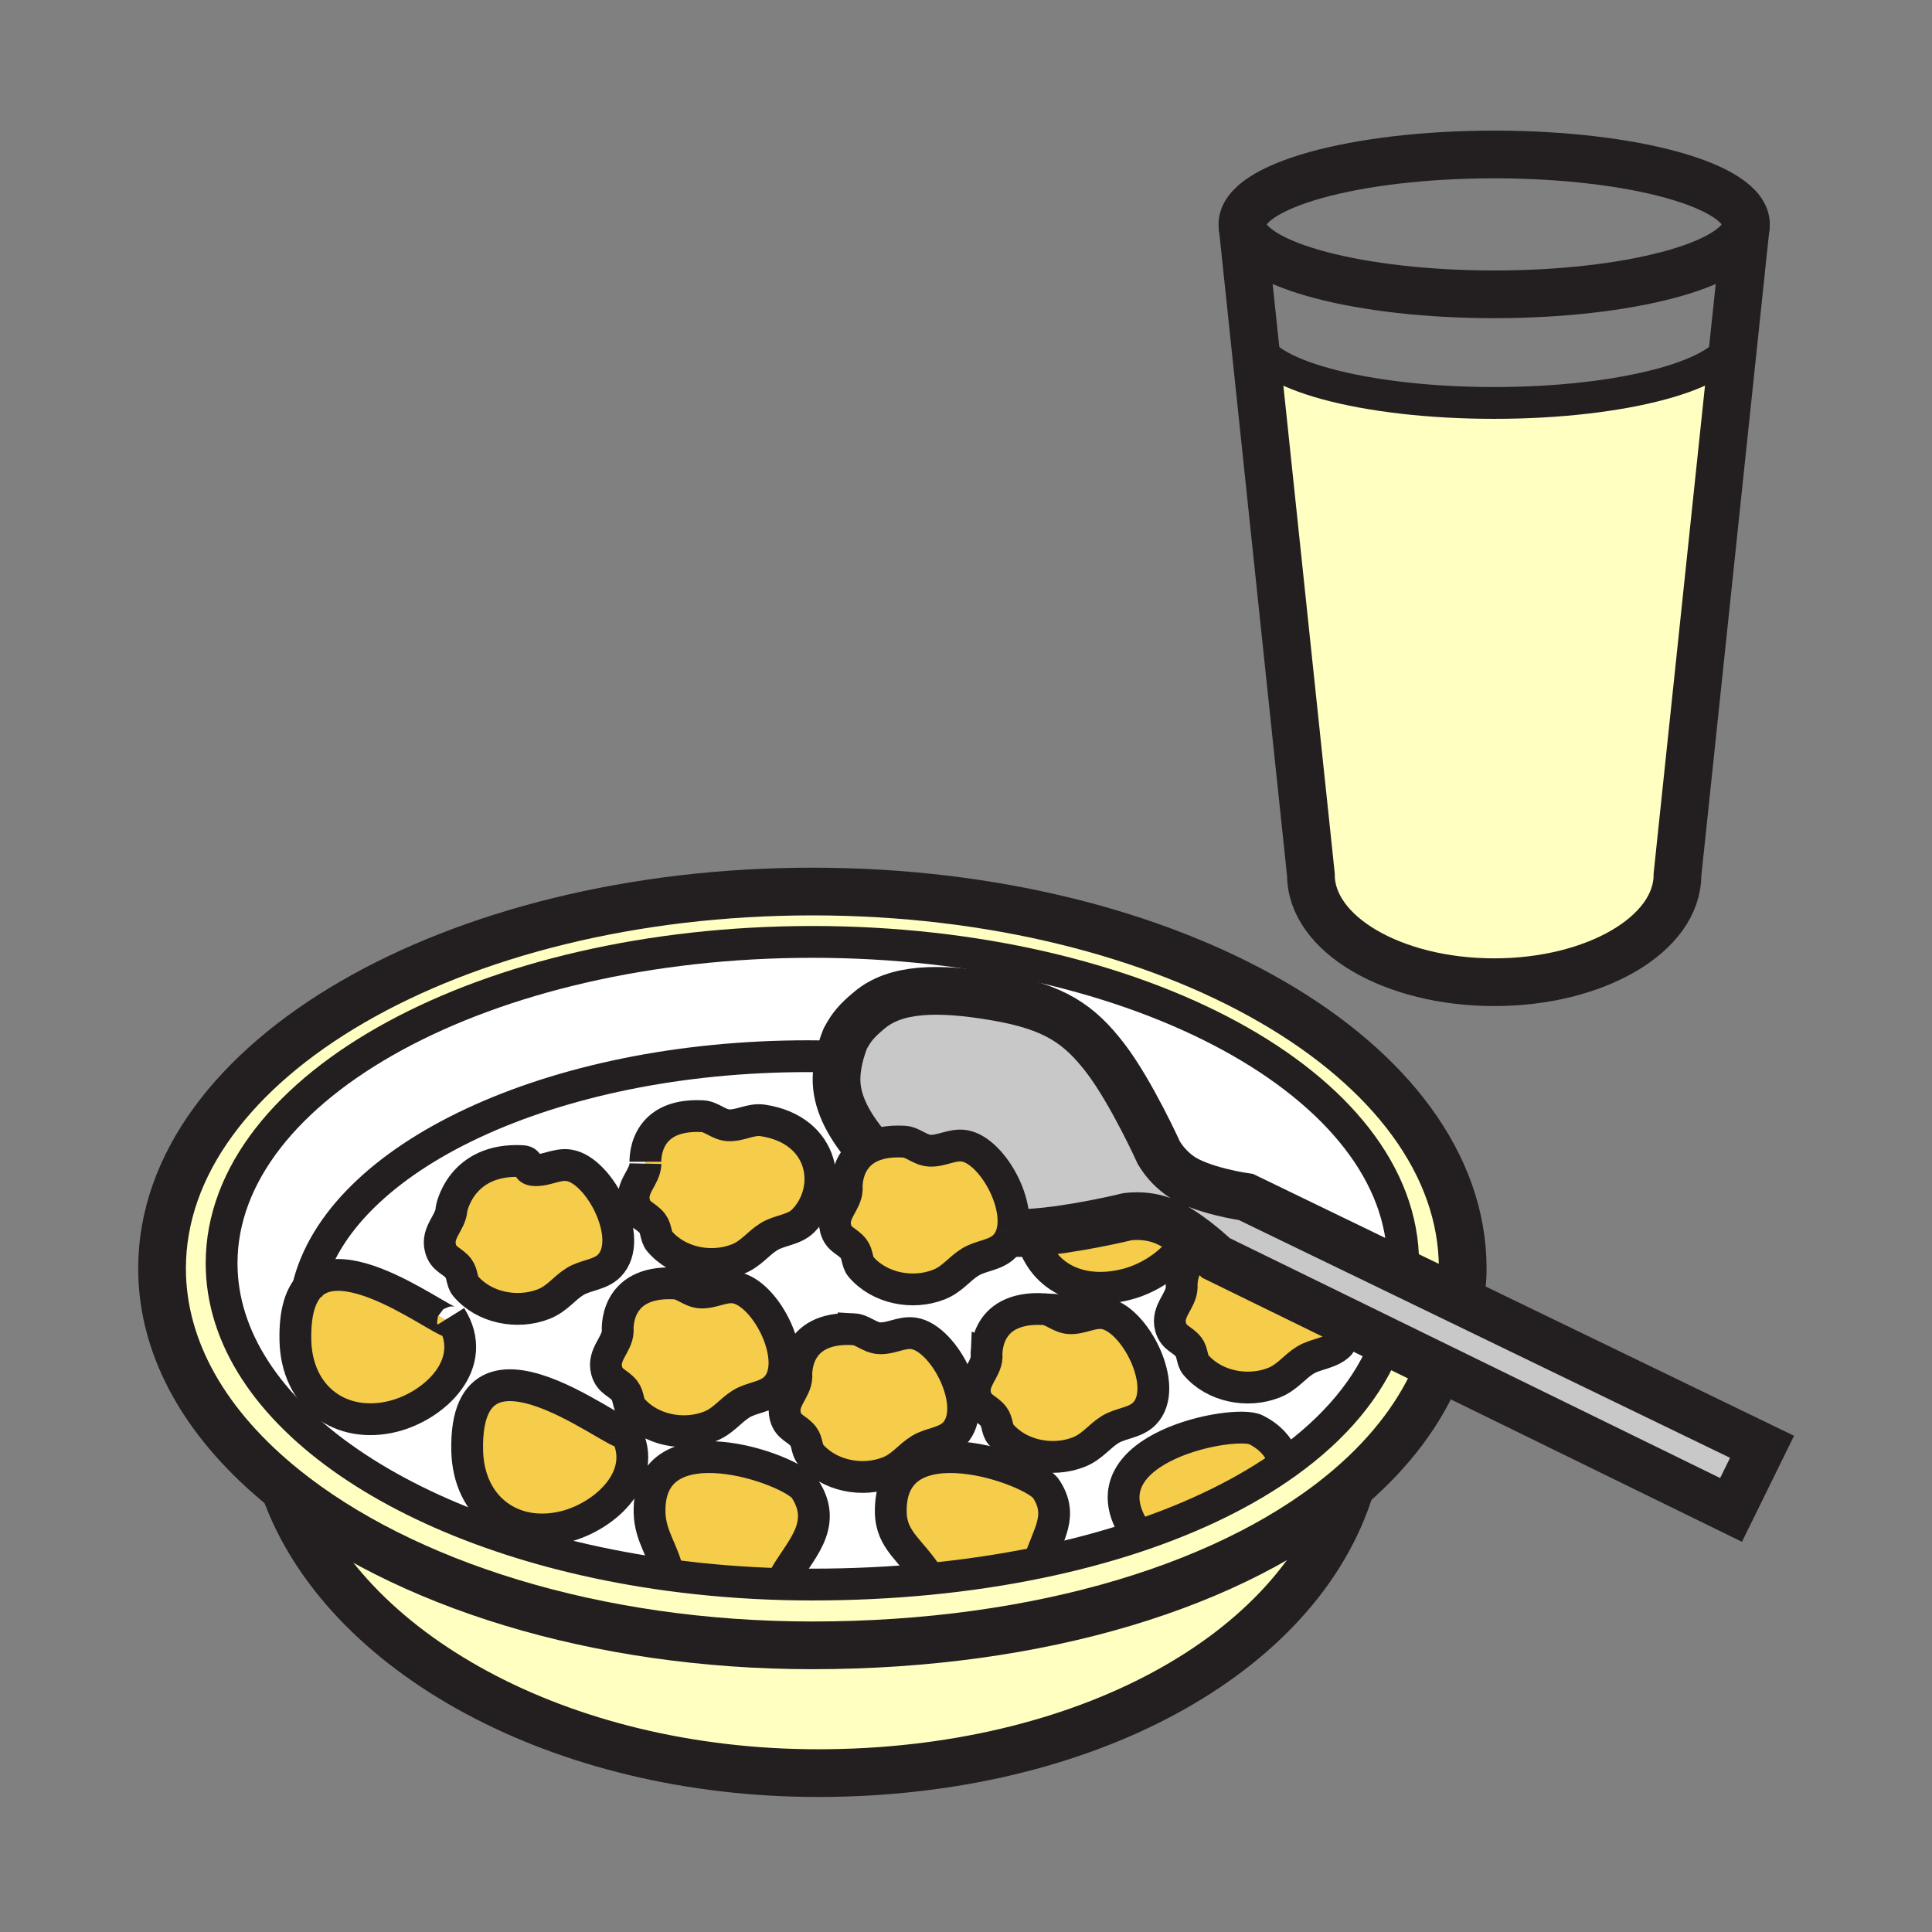
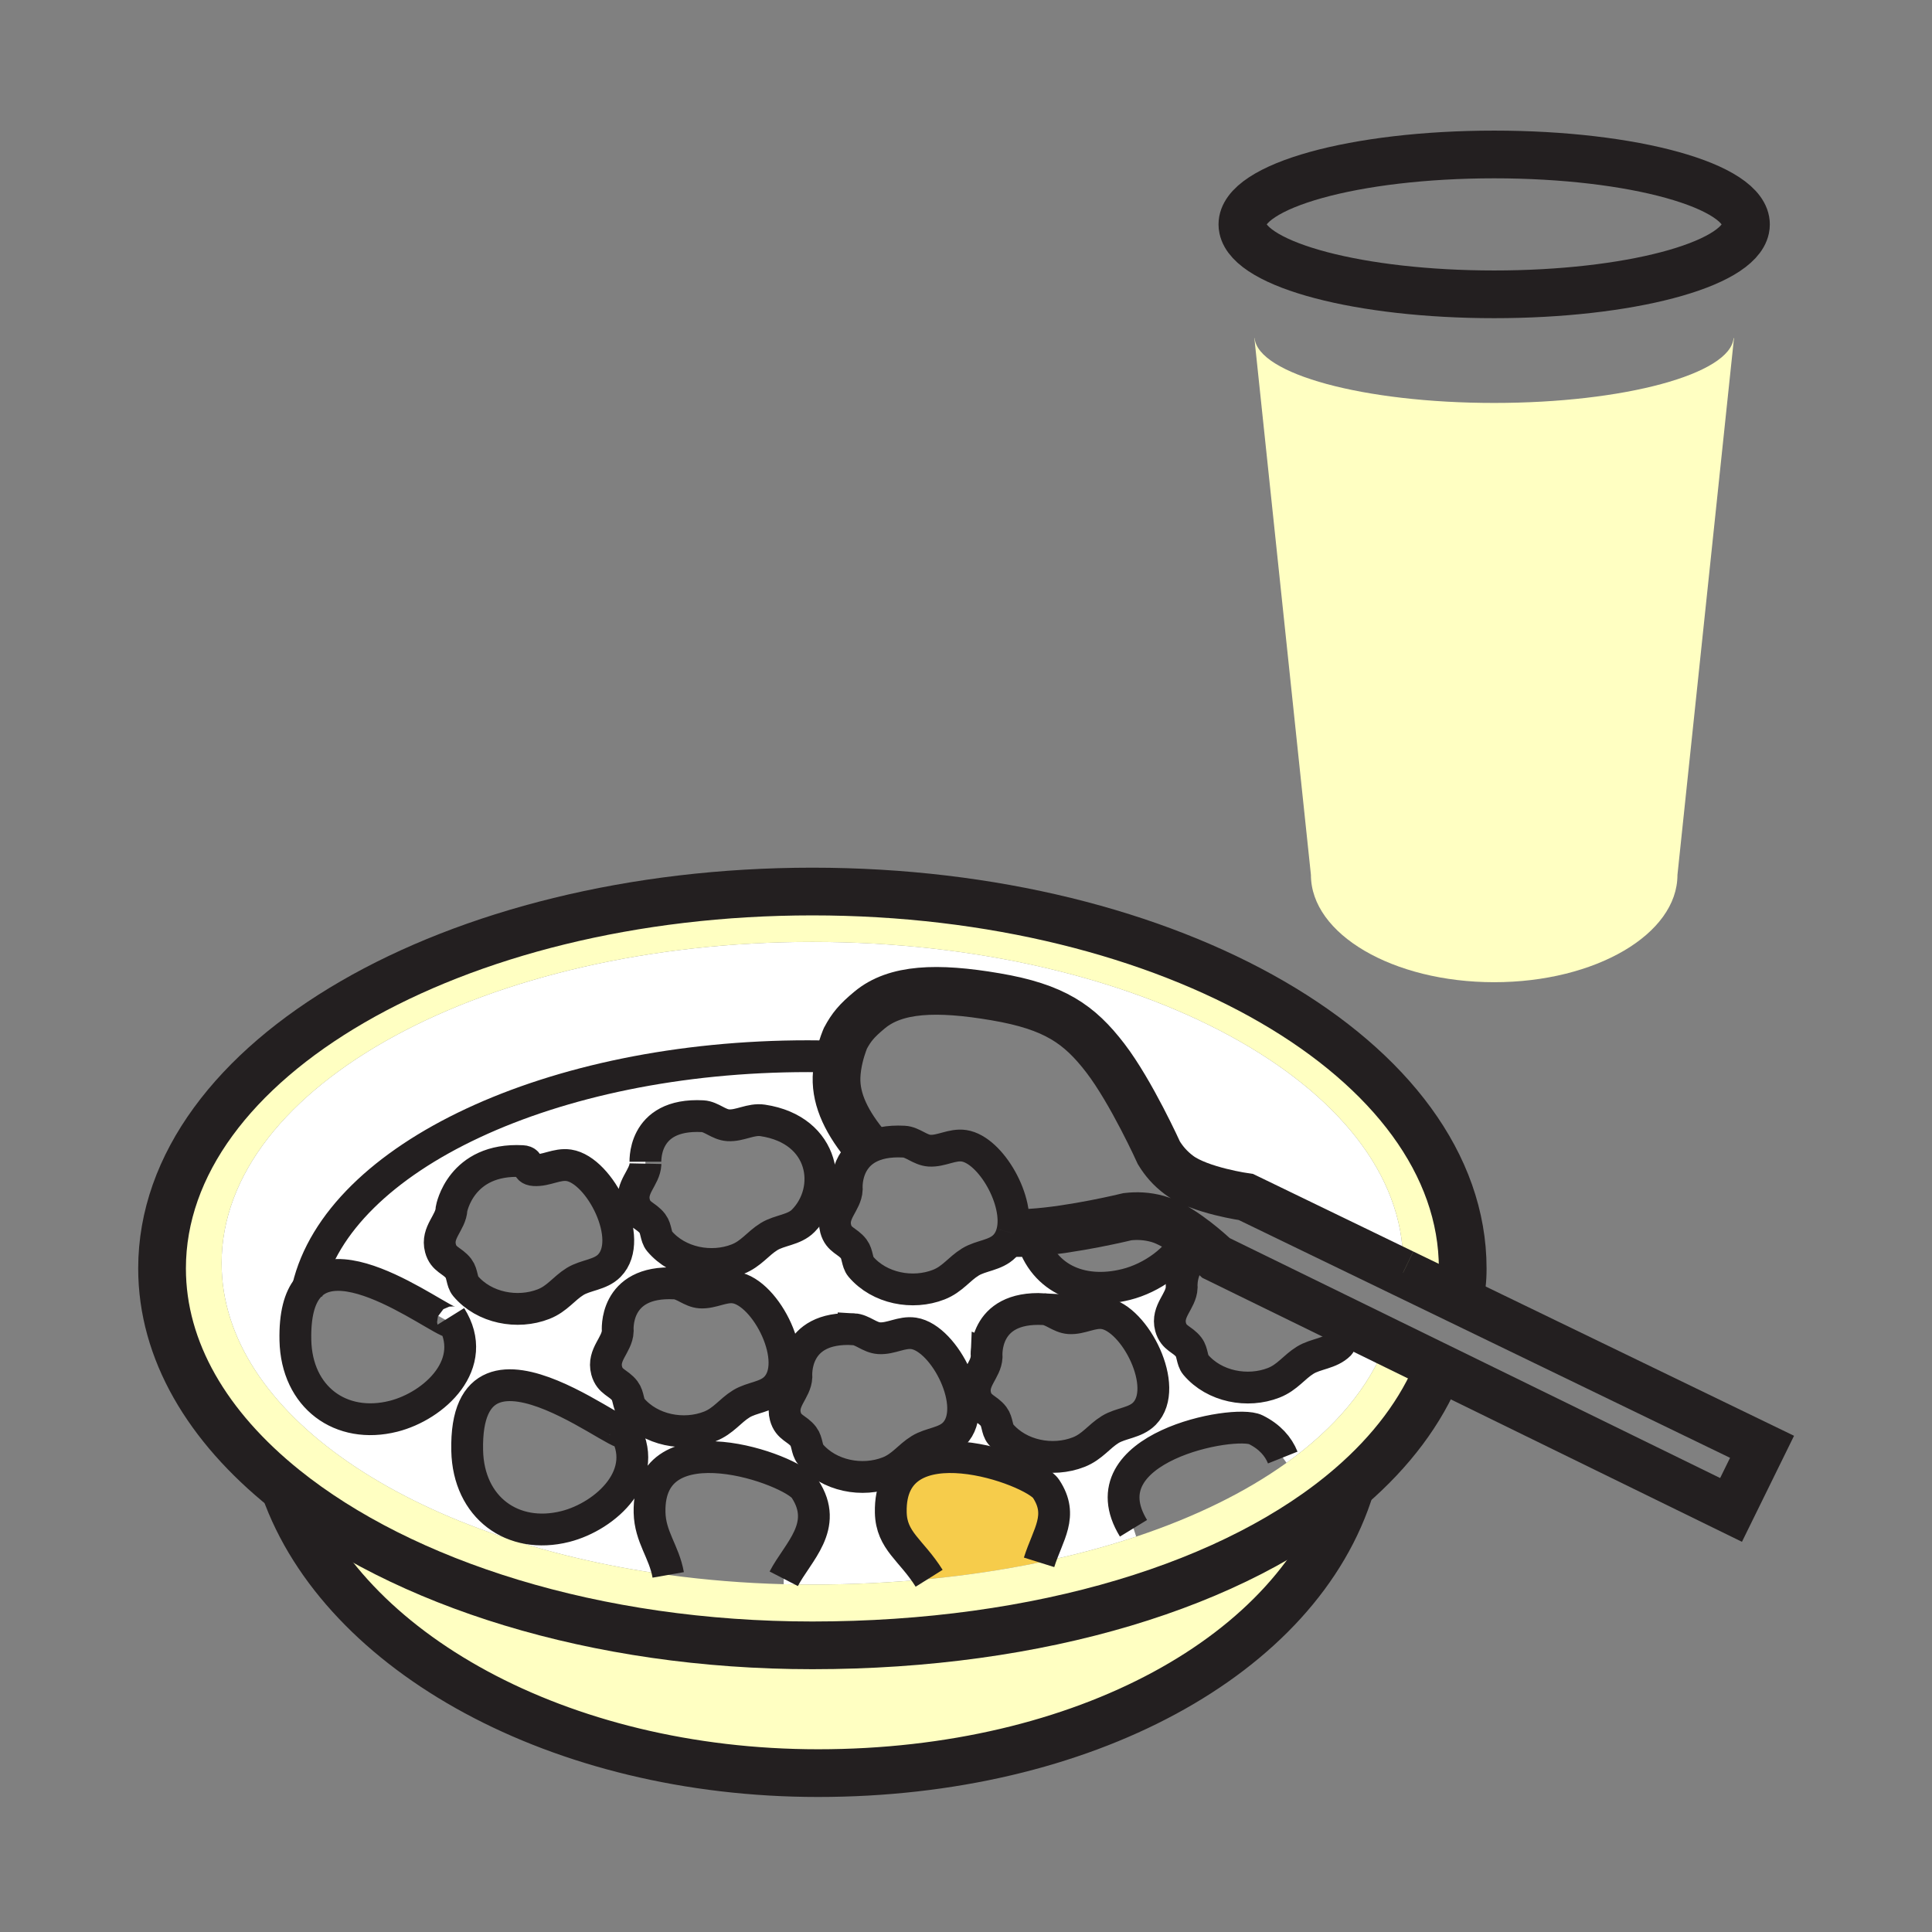
<svg xmlns="http://www.w3.org/2000/svg" width="850.394" height="850.394" viewBox="0 0 850.394 850.394" overflow="visible">
  <rect x="0" y="0" width="850.394" height="850.394" fill="#808080" stroke="none" />
-   <path d="M448.94 542.74c-1.2.01-2.36.01-3.511-.01v-.011c3.82-13.7-9.33-36.6-21.09-38.39-5.27-.79-10.02 2.479-15.24 2.15-4.14-.28-7.36-3.78-11.21-3.98-7.05-.38-12.13.85-15.8 2.88-9.31-11-14.16-21.07-13.88-31.17.09-3.21.64-6.37 1.29-9.09 1.15-4.73 2.63-8.12 2.63-8.12 2.62-4.87 4.92-7.7 10.67-12.46 11.4-9.48 29.53-10.21 55.46-5.78 25.931 4.42 36.83 12.07 48.29 27 11.45 14.94 23.561 41.71 23.561 41.71 2.18 3.561 4.989 6.88 8.909 9.78 9.171 6.8 29.431 9.64 29.431 9.64l69.05 33.42.03.011 24.8 12 133.26 64.51-13.649 27.78-128.41-62.82-23.16-11.33-18.16-8.89-56.96-27.86s-2.44-2.34-6.06-5.32c-1.73-1.42-3.73-2.979-5.87-4.5-4.41-3.159-9.42-6.159-13.82-7.37-4.7-1.3-9.05-1.449-13.21-.979 0 0-24.15 5.92-42.67 7.03-1.611.089-3.181.149-4.681.169z" fill="#c8c8c8" />
  <path d="M434.27 597.25c-.239 6.05-6.77 10.3-4.869 17.36 1.39 5.109 5.159 5.21 7.97 8.89 1.71 2.24 1.41 5.77 3.06 7.72 8.2 9.7 22.891 12.46 34.351 7.95 6.04-2.37 8.85-6.84 13.87-9.95 4.699-2.89 11.02-2.859 15.06-6.96 11.39-11.52-4.15-42.12-17.81-44.189-5.271-.801-10.03 2.479-15.24 2.149-4.15-.279-7.36-3.79-11.21-3.989-27.202-1.461-25.182 21.019-25.182 21.019zm-159.99 31.26c9.04 14.67-70.09-56.27-68.64 9.971.55 25.109 20.03 39.279 43.19 33.43 17.87-4.521 38.34-23.101 25.45-43.401zm67.07-17.57c11.39-11.511-4.15-42.11-17.81-44.19-5.27-.79-10.03 2.48-15.25 2.15-4.14-.28-7.35-3.78-11.21-3.98-27.19-1.46-25.17 21.01-25.17 21.01-.25 6.061-6.77 10.301-4.87 17.36 1.38 5.12 5.16 5.21 7.96 8.89 1.72 2.24 1.42 5.771 3.06 7.73 8.21 9.7 22.89 12.46 34.36 7.95 6.04-2.37 8.85-6.851 13.87-9.95 4.69-2.89 11.01-2.87 15.06-6.97zM420 631.08c11.38-11.5-4.16-42.11-17.81-44.18-5.27-.801-10.03 2.47-15.25 2.13-4.15-.261-7.36-3.771-11.21-3.971-27.19-1.46-25.18 21.011-25.18 21.011-.24 6.06-6.76 10.29-4.86 17.359 1.38 5.11 5.16 5.2 7.96 8.88 1.72 2.25 1.42 5.79 3.06 7.74 8.2 9.7 22.89 12.44 34.35 7.95 6.05-2.38 8.86-6.85 13.88-9.95 4.69-2.899 11.01-2.879 15.06-6.969zm78.92 41.61l1.2 3.67c-13.4 4.47-27.71 8.279-42.75 11.38l-.01-.061c3.899-12.42 10.909-20.47 3.08-32.359-5.73-8.721-69.26-31.28-68.351 10.399.27 12.561 9.05 16.471 16.88 28.98l.03.31c-16.59 1.61-33.78 2.45-51.42 2.45-4.25 0-8.47-.06-12.66-.16l.06-2.38c6.05-11.729 20.11-23.16 9.29-39.6-5.73-8.721-69.27-31.28-68.36 10.399.24 10.82 6.4 17.221 8.21 27.5C181.18 677.81 97.54 622.23 97.54 556.03c0-78.13 116.42-141.44 260.04-141.44s260.04 63.31 260.04 141.44c0 1.43-.04 2.859-.12 4.279l-69.05-33.42s-20.26-2.84-29.431-9.64c-3.92-2.9-6.729-6.22-8.909-9.78 0 0-12.11-26.77-23.561-41.71-11.46-14.93-22.359-22.58-48.29-27-25.93-4.43-44.06-3.7-55.46 5.78-5.75 4.76-8.05 7.59-10.67 12.46 0 0-1.48 3.39-2.63 8.12-.65 2.72-1.2 5.88-1.29 9.09-.28 10.1 4.57 20.17 13.88 31.17-10.48 5.8-9.37 18.13-9.37 18.13-.25 6.05-6.78 10.3-4.87 17.36 1.38 5.11 5.16 5.21 7.96 8.88 1.71 2.25 1.42 5.79 3.05 7.74 8.21 9.7 22.9 12.46 34.36 7.95 6.05-2.381 8.85-6.851 13.879-9.95 4.69-2.9 11.011-2.87 15.061-6.971 1.59-1.6 2.649-3.569 3.27-5.789 1.15.02 2.311.02 3.511.01 1.5-.021 3.069-.08 4.68-.17l.01.229c4.41 19.46 21.87 27.67 42.13 22.55 11-2.779 22.99-10.89 27.561-21.46 2.14 1.521 4.14 3.08 5.87 4.5l-2.48 3.11c-7.479 6.22-6.57 15.22-6.57 15.22-.25 6.061-6.779 10.311-4.88 17.37 1.391 5.12 5.16 5.2 7.971 8.87 1.72 2.25 1.409 5.79 3.05 7.73 8.21 9.71 22.89 12.46 34.359 7.96 6.051-2.381 8.851-6.851 13.88-9.96 4.69-2.891 11-2.86 15.061-6.95.71-.721 1.92-8.87 2.42-9.74l.21-.43 18.16 8.89-.03.07c-7.58 20.14-22.83 38.13-44.06 53.35l-1.66-2.33c-1.95-4.88-5.72-9.18-11.87-12.24-9.332-4.658-75.592 7.792-53.832 43.382zm-300.26-92.72c7.48 12.13-45.59-34.489-63.15-13.09-3.62 4.42-5.74 11.73-5.49 23.061.55 25.109 20.03 39.29 43.19 33.439 17.86-4.52 38.33-23.1 25.45-43.41zm154.88-42.61c13.48-13.63 9.78-40.04-17.81-44.2-5.27-.8-10.02 2.47-15.24 2.14-4.15-.27-7.35-3.78-11.21-3.99-27.19-1.449-25.17 21.03-25.17 21.03-.25 6.04-6.78 10.3-4.87 17.36 1.38 5.109 5.16 5.2 7.96 8.88 1.72 2.25 1.42 5.79 3.05 7.72 8.21 9.71 22.9 12.47 34.36 7.96 6.05-2.38 8.86-6.84 13.88-9.95 4.69-2.9 11.01-2.86 15.05-6.95zm-85.35 19.76c11.39-11.521-4.15-42.14-17.82-44.2-5.26-.79-10.02 2.48-15.24 2.13-4.14-.26-1.35-3.76-5.21-3.97-27.19-1.46-31.17 21.01-31.17 21.01-.24 6.07-6.77 10.311-4.86 17.37 1.37 5.1 5.15 5.21 7.96 8.87 1.71 2.26 1.41 5.79 3.05 7.729 8.21 9.721 22.9 12.46 34.36 7.96 6.04-2.369 8.85-6.85 13.87-9.96 4.69-2.889 11.02-2.849 15.06-6.939z" fill="#fff" />
  <path d="M460.44 655.32c7.829 11.89.819 19.939-3.08 32.359l.01.061c-15.4 3.189-31.57 5.63-48.37 7.27l-.03-.31c-7.83-12.51-16.61-16.42-16.88-28.98-.91-41.68 62.62-19.12 68.35-10.4z" fill="#f6cc4b" />
  <path d="M617.62 556.03c0-78.13-116.42-141.44-260.04-141.44S97.54 477.9 97.54 556.03c0 66.2 83.64 121.779 196.58 137.189 16.37 2.23 33.36 3.62 50.8 4.08 4.19.101 8.41.16 12.66.16 17.64 0 34.83-.84 51.42-2.45 16.8-1.64 32.97-4.08 48.37-7.27 15.04-3.101 29.35-6.91 42.75-11.38 25.689-8.561 48.09-19.511 66.16-32.48 21.229-15.22 36.479-33.21 44.06-53.35l.03-.07 23.16 11.33-.181.38c-7.729 19.19-21 36.69-38.81 52.07-50.29 43.439-136.8 69.979-236.96 69.979-95.61 0-180.27-27.17-232.26-68.91-33.97-27.279-53.99-60.779-53.99-97 0-91.619 128.16-165.89 286.25-165.89 158.1 0 286.25 74.271 286.25 165.89 0 5.73-.5 8.391-1.48 13.971l-.02.04-24.8-12-.03-.011c.081-1.418.121-2.848.121-4.278z" fill="#ffffc2" />
-   <path d="M498.92 672.69c-21.76-35.591 44.5-48.04 53.83-43.381 6.15 3.061 9.92 7.36 11.87 12.24l1.66 2.33c-18.07 12.97-40.471 23.92-66.16 32.48l-1.2-3.669zM523.23 592.96c-2.811-3.67-6.58-3.75-7.971-8.87-1.899-7.06 4.63-11.31 4.88-17.37 0 0-.909-9 6.57-15.22l2.48-3.11c3.619 2.98 6.06 5.32 6.06 5.32l56.96 27.86-.209.43c-.5.87-1.71 9.02-2.42 9.74-4.061 4.09-10.37 4.06-15.061 6.95-5.029 3.109-7.829 7.579-13.88 9.96-11.47 4.5-26.149 1.75-34.359-7.96-1.64-1.94-1.33-5.48-3.05-7.73zM523.32 543.89c-4.57 10.57-16.561 18.681-27.561 21.46-20.26 5.12-37.72-3.09-42.13-22.55l-.01-.229c18.52-1.11 42.67-7.03 42.67-7.03 4.16-.47 8.51-.32 13.21.979 4.401 1.21 9.411 4.21 13.821 7.37zM485.9 578.07c13.659 2.069 29.199 32.67 17.81 44.189-4.04 4.101-10.36 4.07-15.06 6.96-5.021 3.11-7.83 7.58-13.87 9.95-11.46 4.51-26.15 1.75-34.351-7.95-1.649-1.95-1.35-5.479-3.06-7.72-2.811-3.68-6.58-3.78-7.97-8.89-1.9-7.061 4.63-11.311 4.869-17.36 0 0-2.02-22.48 25.181-21.02 3.85.199 7.06 3.71 11.21 3.989 5.211.332 9.971-2.948 15.241-2.148zM354.27 655.32c10.82 16.439-3.24 27.87-9.29 39.6l-.06 2.38c-17.44-.46-34.43-1.85-50.8-4.08-1.81-10.279-7.97-16.68-8.21-27.5-.91-41.68 62.63-19.12 68.36-10.4zM402.19 586.9c13.65 2.069 29.19 32.68 17.81 44.18-4.05 4.09-10.37 4.07-15.06 6.97-5.02 3.101-7.83 7.57-13.88 9.95-11.46 4.49-26.15 1.75-34.35-7.95-1.64-1.95-1.34-5.49-3.06-7.74-2.8-3.68-6.58-3.77-7.96-8.88-1.9-7.069 4.62-11.3 4.86-17.359 0 0-2.01-22.471 25.18-21.011 3.85.2 7.06 3.71 11.21 3.971 5.22.339 9.98-2.931 15.25-2.131zM382.09 505.38c3.67-2.03 8.75-3.26 15.8-2.88 3.85.2 7.07 3.7 11.21 3.98 5.22.329 9.97-2.94 15.24-2.15 11.76 1.79 24.91 24.689 21.09 38.39v.011c-.62 2.22-1.68 4.189-3.27 5.789-4.05 4.101-10.37 4.07-15.061 6.971-5.03 3.1-7.83 7.569-13.879 9.95-11.46 4.51-26.15 1.75-34.36-7.95-1.63-1.95-1.34-5.49-3.05-7.74-2.8-3.67-6.58-3.77-7.96-8.88-1.91-7.061 4.62-11.311 4.87-17.36 0-.001-1.11-12.331 9.37-18.131zM335.73 493.16c27.59 4.16 31.29 30.57 17.81 44.2-4.04 4.09-10.36 4.05-15.05 6.949-5.02 3.11-7.83 7.57-13.88 9.95-11.46 4.51-26.15 1.75-34.36-7.96-1.63-1.93-1.33-5.47-3.05-7.72-2.8-3.68-6.58-3.771-7.96-8.88-1.91-7.061 4.62-11.32 4.87-17.36 0 0-2.02-22.479 25.17-21.03 3.86.21 7.06 3.721 11.21 3.99 5.22.331 9.97-2.939 15.24-2.139zM323.54 566.75c13.66 2.08 29.2 32.68 17.81 44.19-4.05 4.1-10.37 4.079-15.06 6.97-5.02 3.1-7.83 7.58-13.87 9.95-11.47 4.51-26.15 1.75-34.36-7.95-1.64-1.96-1.34-5.49-3.06-7.73-2.8-3.68-6.58-3.77-7.96-8.89-1.9-7.06 4.62-11.3 4.87-17.36 0 0-2.02-22.47 25.17-21.01 3.86.2 7.07 3.7 11.21 3.98 5.22.33 9.98-2.94 15.25-2.15zM205.64 638.48c-1.45-66.24 77.68 4.699 68.64-9.971 12.89 20.3-7.58 38.88-25.45 43.4-23.16 5.851-42.64-8.319-43.19-33.429zM250.37 512.92c13.67 2.061 29.21 32.68 17.82 44.2-4.04 4.09-10.37 4.05-15.06 6.939-5.02 3.11-7.83 7.591-13.87 9.96-11.46 4.5-26.15 1.761-34.36-7.96-1.64-1.939-1.34-5.47-3.05-7.729-2.81-3.66-6.59-3.771-7.96-8.87-1.91-7.06 4.62-11.3 4.86-17.37 0 0 3.98-22.47 31.17-21.01 3.86.21 1.07 3.71 5.21 3.97 5.22.35 9.98-2.92 15.24-2.13zM135.51 566.88c17.56-21.399 70.63 25.22 63.15 13.09 12.88 20.311-7.59 38.891-25.45 43.41-23.16 5.851-42.64-8.33-43.19-33.439-.25-11.331 1.87-18.641 5.49-23.061z" fill="#f6cc4b" />
  <path d="M357.58 724.22c100.16 0 186.67-26.54 236.96-69.979-22.6 74.3-117.87 126.22-234.44 126.22-113.92 0-209.41-53.37-234.78-125.15 51.99 41.739 136.65 68.909 232.26 68.909zM763.23 148.86l-24.88 236.25c0 26.09-36.109 47.22-80.67 47.22-44.54 0-80.66-21.13-80.66-47.22l-24.89-236.26.11-.01c1.45 15.82 48.08 28.52 105.41 28.52 57.319 0 103.96-12.7 105.409-28.52l.171.02z" fill="#ffffc2" />
  <g fill="none" stroke="#231f20">
    <path d="M382.11 505.4l-.02-.021c-9.31-11-14.16-21.07-13.88-31.17.09-3.21.64-6.37 1.29-9.09 1.15-4.73 2.63-8.12 2.63-8.12 2.62-4.87 4.92-7.7 10.67-12.46 11.4-9.48 29.53-10.21 55.46-5.78 25.931 4.42 36.83 12.07 48.29 27 11.45 14.94 23.561 41.71 23.561 41.71 2.18 3.561 4.989 6.88 8.909 9.78 9.171 6.8 29.431 9.64 29.431 9.64l69.05 33.42.03.011M617.53 560.32l24.8 12 133.26 64.51-13.649 27.78-128.41-62.82-23.16-11.33-18.16-8.89-56.96-27.86s-2.44-2.34-6.06-5.32c-1.73-1.42-3.73-2.979-5.87-4.5-4.41-3.159-9.42-6.159-13.82-7.37-4.7-1.3-9.05-1.449-13.21-.979 0 0-24.15 5.92-42.67 7.03-1.61.09-3.18.149-4.68.17-1.2.01-2.36.01-3.511-.01" stroke-width="21" />
    <path d="M633.35 602.17c-7.729 19.19-21 36.69-38.81 52.07-50.29 43.439-136.8 69.979-236.96 69.979-95.61 0-180.27-27.17-232.26-68.91-33.97-27.279-53.99-60.779-53.99-97 0-91.619 128.16-165.89 286.25-165.89 158.1 0 286.25 74.271 286.25 165.89 0 5.73-.5 8.391-1.48 13.971" stroke-width="21" />
-     <path d="M610.34 590.53c-7.58 20.14-22.83 38.13-44.06 53.35-18.07 12.97-40.471 23.92-66.16 32.48-13.4 4.47-27.71 8.279-42.75 11.38-15.4 3.189-31.57 5.63-48.37 7.27-16.59 1.61-33.78 2.45-51.42 2.45-4.25 0-8.47-.06-12.66-.16-17.44-.46-34.43-1.85-50.8-4.08-112.94-15.41-196.58-70.99-196.58-137.19 0-78.13 116.42-141.44 260.04-141.44s260.04 63.31 260.04 141.44c0 1.43-.04 2.859-.12 4.279-.05.98-.12 1.96-.21 2.931" stroke-width="14" />
    <path d="M594.78 653.46l-.24.78c-22.6 74.3-117.87 126.22-234.44 126.22-113.92 0-209.41-53.37-234.78-125.15-.17-.479-.34-.949-.5-1.43" stroke-width="21" />
    <path d="M135.51 566.88c-3.62 4.42-5.74 11.73-5.49 23.061.55 25.109 20.03 39.29 43.19 33.439 17.86-4.52 38.33-23.1 25.17-43.85.08.13.16.25.24.37.01.02.03.05.04.069 7.48 12.131-45.59-34.489-63.15-13.089zM274 628.07c.08.13.16.25.24.37.02.02.03.05.04.069M274.28 628.51c9.04 14.67-70.09-56.27-68.64 9.971.55 25.109 20.03 39.279 43.19 33.43 17.87-4.521 38.34-23.101 25.45-43.401zM453.63 542.8c4.41 19.46 21.87 27.67 42.13 22.55 11-2.779 22.99-10.89 27.561-21.46l.01-.01M344.98 694.92c6.05-11.729 20.11-23.16 9.29-39.6-5.73-8.721-69.27-31.28-68.36 10.399.24 10.82 6.4 17.221 8.21 27.5M457.36 687.68c3.899-12.42 10.909-20.47 3.08-32.359-5.73-8.721-69.26-31.28-68.351 10.399.27 12.561 9.05 16.471 16.88 28.98M564.62 641.55c-1.95-4.88-5.72-9.18-11.87-12.24-9.33-4.659-75.59 7.79-53.83 43.381M297.08 564.92c3.86.2 7.07 3.7 11.21 3.98 5.22.33 9.98-2.94 15.25-2.15 13.66 2.08 29.2 32.68 17.81 44.19-4.05 4.1-10.37 4.079-15.06 6.97-5.02 3.1-7.83 7.58-13.87 9.95-11.47 4.51-26.15 1.75-34.36-7.95-1.64-1.96-1.34-5.49-3.06-7.73-2.8-3.68-6.58-3.77-7.96-8.89-1.9-7.06 4.62-11.3 4.87-17.36 0 0-2.02-22.47 25.17-21.01zM229.92 511.08c3.86.21 1.07 3.71 5.21 3.97 5.22.351 9.98-2.92 15.24-2.13 13.67 2.061 29.21 32.68 17.82 44.2-4.04 4.09-10.37 4.05-15.06 6.939-5.02 3.11-7.83 7.591-13.87 9.96-11.46 4.5-26.15 1.761-34.36-7.96-1.64-1.939-1.34-5.47-3.05-7.729-2.81-3.66-6.59-3.771-7.96-8.87-1.91-7.06 4.62-11.3 4.86-17.37 0 0 3.98-22.47 31.17-21.01zM309.28 491.31c3.86.21 7.06 3.721 11.21 3.99 5.22.33 9.97-2.939 15.24-2.14 27.59 4.16 31.29 30.57 17.81 44.2-4.04 4.09-10.36 4.05-15.05 6.949-5.02 3.11-7.83 7.57-13.88 9.95-11.46 4.51-26.15 1.75-34.36-7.96-1.63-1.93-1.33-5.47-3.05-7.72-2.8-3.68-6.58-3.771-7.96-8.88-1.91-7.061 4.62-11.32 4.87-17.36 0 .001-2.02-22.479 25.17-21.029z" stroke-width="14" />
    <path d="M375.73 585.06c3.85.2 7.06 3.71 11.21 3.971 5.22.34 9.98-2.931 15.25-2.13 13.65 2.069 29.19 32.68 17.81 44.18-4.05 4.09-10.37 4.07-15.06 6.97-5.02 3.101-7.83 7.57-13.88 9.95-11.46 4.49-26.15 1.75-34.35-7.95-1.64-1.95-1.34-5.49-3.06-7.74-2.8-3.68-6.58-3.77-7.96-8.88-1.9-7.069 4.62-11.3 4.86-17.359 0-.002-2.01-22.472 25.18-21.012zM445.43 542.72v.011c-.62 2.22-1.68 4.189-3.27 5.789-4.05 4.101-10.37 4.07-15.061 6.971-5.03 3.1-7.83 7.569-13.879 9.95-11.46 4.51-26.15 1.75-34.36-7.95-1.63-1.95-1.34-5.49-3.05-7.74-2.8-3.67-6.58-3.77-7.96-8.88-1.91-7.061 4.62-11.311 4.87-17.36 0 0-1.11-12.33 9.37-18.13 3.67-2.03 8.75-3.26 15.8-2.88 3.85.2 7.07 3.7 11.21 3.98 5.22.329 9.97-2.94 15.24-2.15 11.76 1.789 24.91 24.689 21.09 38.389M592 582c-.5.87-1.71 9.02-2.42 9.74-4.061 4.09-10.37 4.06-15.061 6.95-5.029 3.109-7.829 7.579-13.88 9.96-11.47 4.5-26.149 1.75-34.359-7.96-1.641-1.94-1.33-5.48-3.05-7.73-2.811-3.67-6.58-3.75-7.971-8.87-1.899-7.06 4.63-11.31 4.88-17.37 0 0-.909-9 6.57-15.22M459.45 576.23c3.85.199 7.06 3.71 11.21 3.989 5.21.33 9.97-2.95 15.24-2.149 13.659 2.069 29.199 32.67 17.81 44.189-4.04 4.101-10.36 4.07-15.06 6.96-5.021 3.11-7.83 7.58-13.87 9.95-11.46 4.51-26.15 1.75-34.351-7.95-1.649-1.95-1.35-5.479-3.06-7.72-2.811-3.68-6.58-3.78-7.97-8.89-1.9-7.061 4.63-11.311 4.869-17.36.002.001-2.018-22.479 25.182-21.019zM134.97 569.4c.16-.841.34-1.681.54-2.521C149.04 509.4 242.4 464.9 355.57 464.9c4.68 0 9.32.069 13.93.22" stroke-width="14" />
    <path d="M768.51 98.78c0 .61-.06 1.21-.189 1.8-3.36 16.15-51.601 28.97-110.641 28.97-59.029 0-107.279-12.82-110.64-28.97-.13-.59-.19-1.19-.19-1.8 0-17.01 49.62-30.79 110.83-30.79 61.22 0 110.83 13.78 110.83 30.79z" stroke-width="21" />
-     <path d="M763.09 148.08c0 .25-.01.5-.03.76-1.449 15.82-48.09 28.52-105.409 28.52-57.33 0-103.96-12.7-105.41-28.52-.021-.26-.03-.51-.03-.76" stroke-width="14" />
-     <path d="M546.85 98.78l.19 1.8 5.09 48.27 24.89 236.26c0 26.09 36.12 47.22 80.66 47.22 44.561 0 80.67-21.13 80.67-47.22l24.881-236.25h.01l5.08-48.28.189-1.8" stroke-width="21" />
  </g>
  <path fill="none" d="M0 0h850.394v850.394H0z" />
</svg>